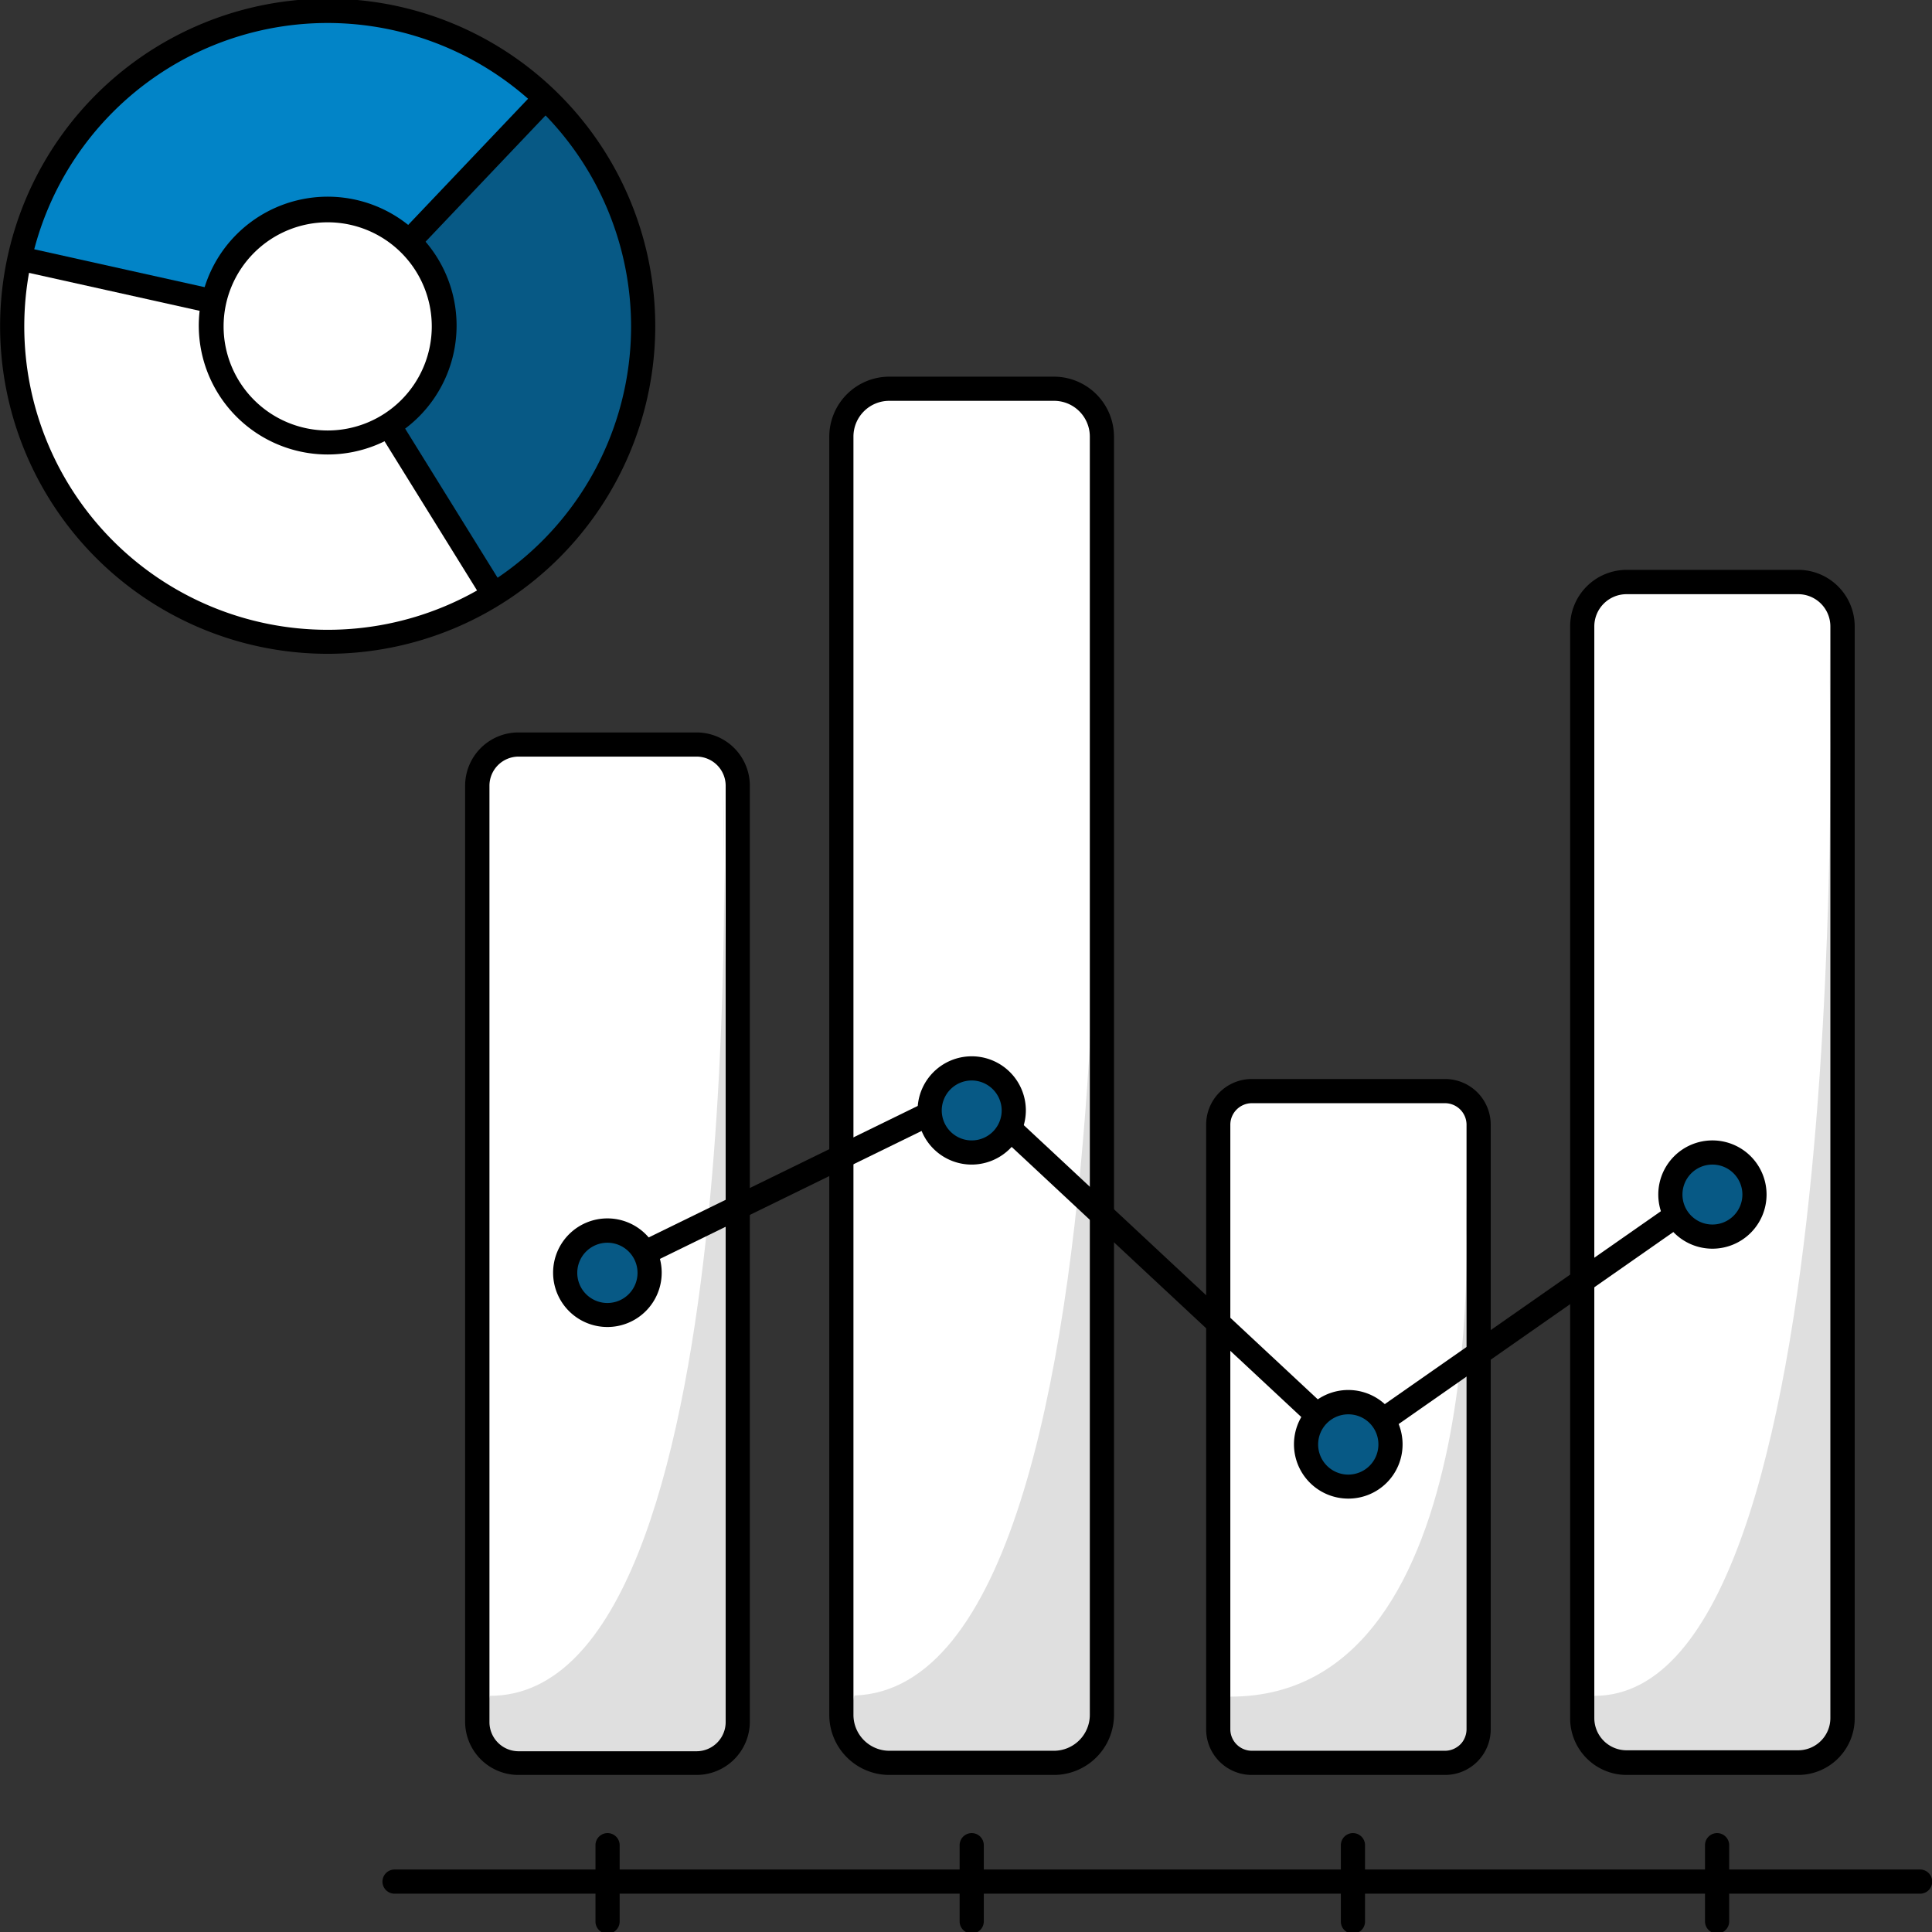
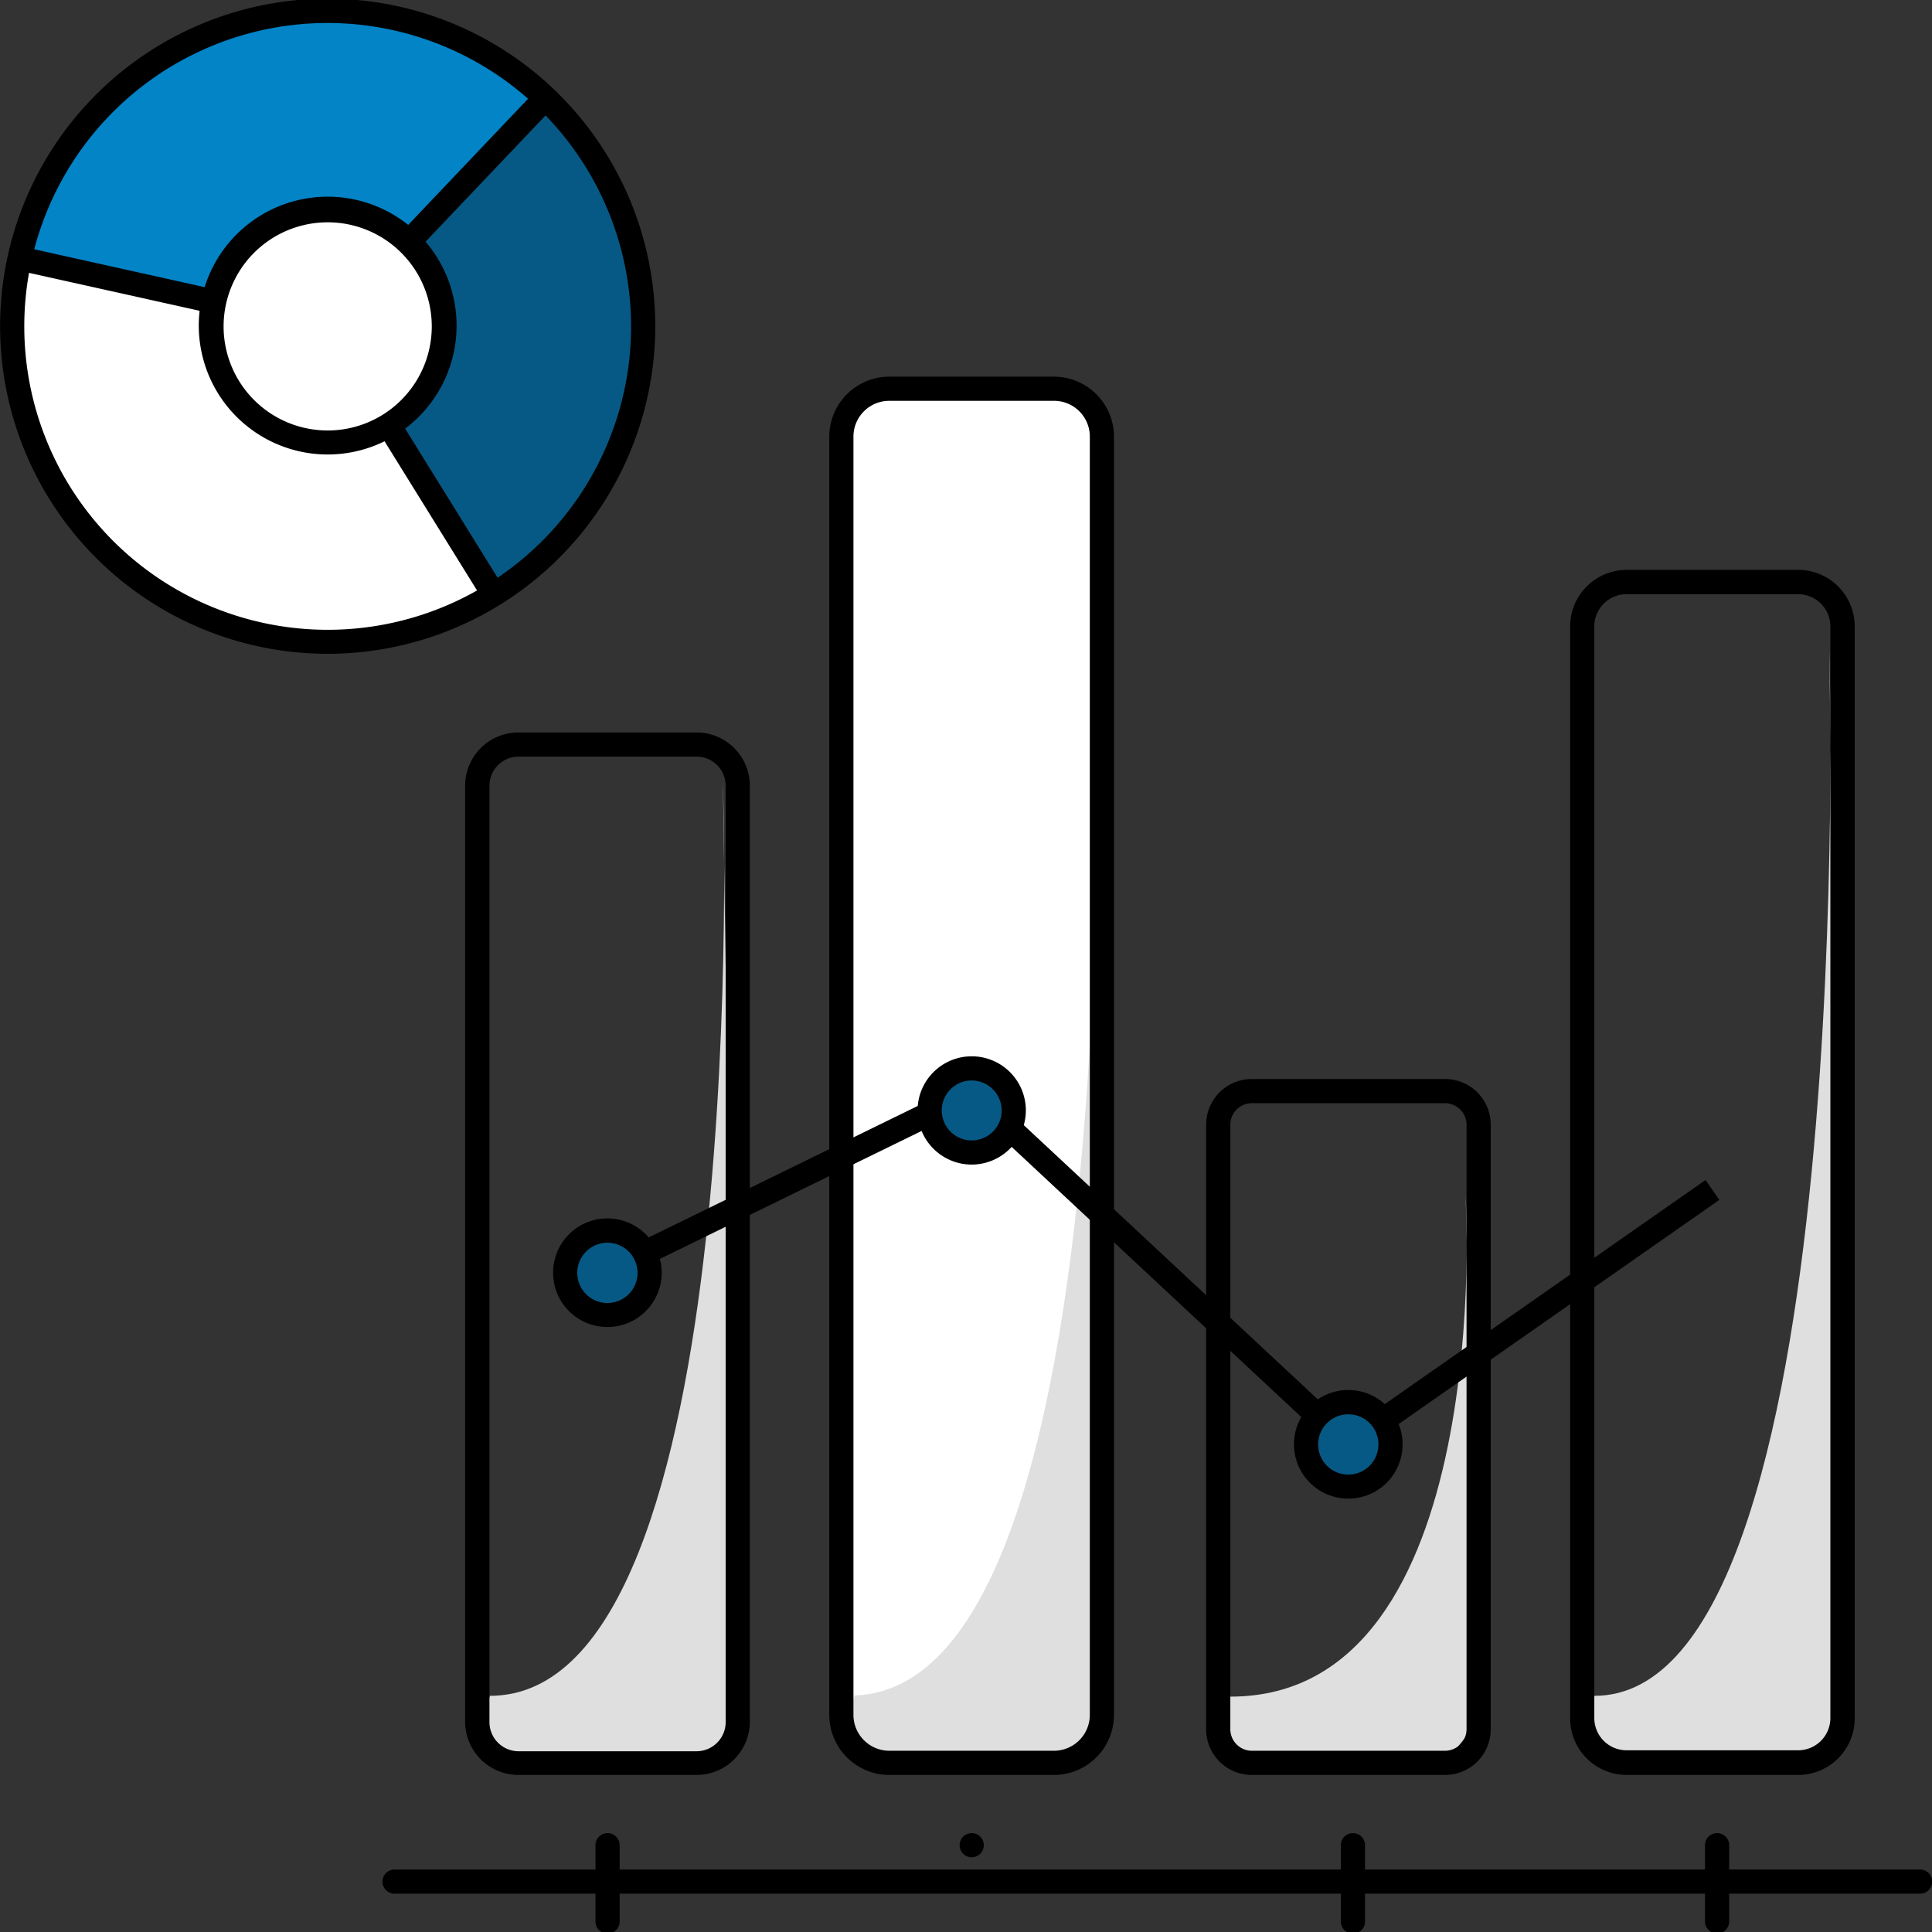
<svg xmlns="http://www.w3.org/2000/svg" xmlns:ns1="https://boxy-svg.com" viewBox="0 0 500 500">
  <rect x="0" y="0" width="500" height="500" fill="#333333" stroke="none" />
  <defs>
    <ns1:export>
      <ns1:file format="svg" path="Bez nazwy 2.svg" />
    </ns1:export>
    <ns1:export>
      <ns1:file format="svg" path="Bez nazwy 2.svg" />
    </ns1:export>
  </defs>
  <g transform="matrix(4.17, 0, 0, 4.17, -572.985, -503.926)">
    <g id="Group-5" data-name="Group" transform="matrix(1, 0, 0, 1, 97.273, 82.722)">
      <circle id="Contour-11" cx="60.47" cy="58.38" r="19.57" style="fill: rgb(7, 89, 133);" />
      <path id="Contour-12" d="m74 44.2-13.53 14.18-19.11-4.24s8.81-26.92 32.64-9.94z" data-name="Contour" style="fill: rgb(2, 132, 199);" />
      <path id="Contour-13" d="m60.47 58.38 10.32 16.62s-29.85 13.14-29.43-20.86z" fill="#fff" data-name="Contour" />
      <path id="Contour-14" d="m60.47 78.7a20.33 20.33 0 1 1 20.33-20.32 20.34 20.34 0 0 1 -20.33 20.32zm0-39.15a18.83 18.83 0 1 0 18.83 18.83 18.85 18.85 0 0 0 -18.83-18.83z" data-name="Contour" />
      <g id="Group-6" data-name="Group">
        <circle id="Contour-15" cx="60.47" cy="58.38" fill="#fff" r="7.21" />
        <path id="Contour-16" d="m60.47 66.33a8 8 0 1 1 8-7.95 8 8 0 0 1 -8 7.95zm0-14.41a6.46 6.46 0 1 0 6.46 6.46 6.46 6.46 0 0 0 -6.46-6.46z" data-name="Contour" />
      </g>
      <path id="Contour-17" d="m46.65 49.29h1.5v12.37h-1.5z" transform="matrix(.217 -.976 .976 .217 -17.03 89.73)" data-name="Contour" />
      <path id="Contour-18" d="m63.51 47.93h12.37v1.5h-12.37z" transform="matrix(.689 -.725 .725 .689 -13.6 65.69)" data-name="Contour" />
      <path id="Contour-19" d="m66.78 63.57h1.5v12.37h-1.5z" transform="matrix(.85 -.527 .527 .85 -26.63 46.08)" data-name="Contour" />
    </g>
    <g id="Group-7" data-name="Group" transform="matrix(1, 0, 0, 1, 97.273, 82.722)">
      <g fill="#fff">
        <rect id="Contour-20" height="85.28" rx="2.97" transform="matrix(-1 0 0 -1 200.87 209.78)" width="16.16" x="92.35" y="62.25" />
-         <rect id="Contour-21" height="63.21" rx="2.56" transform="matrix(-1 0 0 -1 155.69 231.86)" width="16.16" x="69.76" y="84.33" />
-         <rect id="Contour-22" height="73.27" rx="2.76" transform="matrix(-1 0 0 -1 292.82 221.79)" width="16.16" x="138.33" y="74.26" />
-         <rect id="Contour-23" height="41.69" rx="2.08" transform="matrix(-1 0 0 -1 247.63 253.38)" width="16.16" x="115.73" y="105.85" />
      </g>
      <path id="Contour-24" d="m85 86.7s2 56.67-14.46 56.67l-.71 2.3 2.45 1.86 11.58-.06 2-2.5z" data-name="Contour" style="fill: rgb(223, 223, 223);" />
      <path id="Contour-25" d="m153.67 78.5s1.9 64.87-14.58 64.87l-.71 2.3 2.46 1.86 11.57-.06 2-2.5z" data-name="Contour" style="fill: rgb(223, 223, 223);" />
      <path id="Contour-26" d="m131.1 112.42s1.88 31-14.6 31l-.71 2.3 2.45 1.86 11.58-.06 2-2.5z" data-name="Contour" style="fill: rgb(223, 223, 223);" />
      <path id="Contour-27" d="m107.84 68s4.29 74.71-14.67 75.35l-.71 2.3 2.45 1.86 11.58-.06 2-2.5z" data-name="Contour" style="fill: rgb(223, 223, 223);" />
      <path id="Contour-28" d="m105.54 148.28h-10.21a3.73 3.73 0 0 1 -3.73-3.72v-79.34a3.73 3.73 0 0 1 3.73-3.72h10.21a3.73 3.73 0 0 1 3.73 3.72v79.34a3.73 3.73 0 0 1 -3.73 3.72zm-10.21-85.28a2.22 2.22 0 0 0 -2.23 2.22v79.34a2.23 2.23 0 0 0 2.23 2.22h10.21a2.23 2.23 0 0 0 2.23-2.22v-79.34a2.22 2.22 0 0 0 -2.23-2.22z" data-name="Contour" />
      <path id="Contour-29" d="m83.37 148.28h-11.05a3.31 3.31 0 0 1 -3.32-3.28v-58.11a3.31 3.31 0 0 1 3.31-3.31h11.06a3.31 3.31 0 0 1 3.3 3.31v58.11a3.31 3.31 0 0 1 -3.3 3.28zm-11.05-63.2a1.81 1.81 0 0 0 -1.81 1.81v58.11a1.81 1.81 0 0 0 1.81 1.81h11.05a1.81 1.81 0 0 0 1.8-1.81v-58.11a1.81 1.81 0 0 0 -1.8-1.81z" data-name="Contour" />
      <path id="Contour-30" d="m151.73 148.28h-10.65a3.51 3.51 0 0 1 -3.5-3.51v-67.77a3.51 3.51 0 0 1 3.5-3.51h10.65a3.51 3.51 0 0 1 3.51 3.51v67.75a3.51 3.51 0 0 1 -3.51 3.53zm-10.65-73.28a2 2 0 0 0 -2 2v67.75a2 2 0 0 0 2 2h10.65a2 2 0 0 0 2-2v-67.75a2 2 0 0 0 -2-2z" data-name="Contour" />
      <path id="Contour-31" d="m129.82 148.28h-12a2.83 2.83 0 0 1 -2.83-2.83v-37.53a2.83 2.83 0 0 1 2.83-2.83h12a2.83 2.83 0 0 1 2.83 2.83v37.53a2.83 2.83 0 0 1 -2.83 2.83zm-12-41.69a1.34 1.34 0 0 0 -1.33 1.33v37.53a1.34 1.34 0 0 0 1.33 1.33h12a1.34 1.34 0 0 0 1.33-1.33v-37.53a1.34 1.34 0 0 0 -1.33-1.33z" data-name="Contour" />
      <path id="Contour-32" d="m123.75 128.73-23.45-21.87-22.13 10.82-.66-1.35 23.06-11.27 23.31 21.74 22.1-15.44.86 1.23z" data-name="Contour" />
      <g id="Group-8" data-name="Group">
        <circle id="Contour-33" cx="77.84" cy="117.11" r="2.61" style="fill: rgb(7, 89, 133);" />
        <path id="Contour-34" d="m77.84 120.48a3.37 3.37 0 1 1 3.36-3.37 3.37 3.37 0 0 1 -3.36 3.37zm0-5.23a1.87 1.87 0 1 0 1.86 1.86 1.87 1.87 0 0 0 -1.86-1.86z" data-name="Contour" />
      </g>
      <g id="Group-9" data-name="Group">
        <circle id="Contour-35" cx="100.44" cy="107.04" r="2.61" style="fill: rgb(7, 89, 133);" />
        <path id="Contour-36" d="m100.44 110.4a3.36 3.36 0 1 1 3.36-3.4 3.37 3.37 0 0 1 -3.36 3.4zm0-5.22a1.86 1.86 0 1 0 1.86 1.82 1.87 1.87 0 0 0 -1.86-1.82z" data-name="Contour" />
      </g>
      <g id="Group-10" data-name="Group">
        <circle id="Contour-37" cx="123.82" cy="127.76" r="2.61" style="fill: rgb(7, 89, 133);" />
        <path id="Contour-38" d="m123.82 131.13a3.37 3.37 0 1 1 3.36-3.37 3.36 3.36 0 0 1 -3.36 3.37zm0-5.23a1.87 1.87 0 1 0 1.86 1.86 1.86 1.86 0 0 0 -1.86-1.86z" data-name="Contour" />
      </g>
      <g id="Group-11" data-name="Group">
-         <circle id="Contour-39" cx="146.41" cy="112.26" r="2.61" style="fill: rgb(7, 89, 133);" />
-         <path id="Contour-40" d="m146.41 115.62a3.36 3.36 0 1 1 3.36-3.36 3.36 3.36 0 0 1 -3.36 3.36zm0-5.22a1.86 1.86 0 1 0 1.86 1.86 1.86 1.86 0 0 0 -1.86-1.86z" data-name="Contour" />
-       </g>
+         </g>
      <path id="Contour-41" d="m159.3 154.15h-94.68a.75.75 0 0 0 0 1.5h94.68a.75.75 0 0 0 0-1.5z" data-name="Contour" />
      <g id="Group-12" data-name="Group">
        <path id="Contour-42" d="m147.45 152.64a.75.75 0 0 0 -1.5 0v4.73a.75.75 0 0 0 1.5 0z" data-name="Contour" />
        <path id="Contour-43" d="m78.59 152.64a.75.75 0 0 0 -1.5 0v4.74a.75.75 0 0 0 1.5 0v-4.73z" data-name="Contour" />
-         <path id="Contour-44" d="m101.19 152.64a.75.75 0 0 0 -1.5 0v4.73a.75.75 0 0 0 1.5 0v-4.74z" data-name="Contour" />
+         <path id="Contour-44" d="m101.19 152.64a.75.75 0 0 0 -1.5 0a.75.75 0 0 0 1.5 0v-4.74z" data-name="Contour" />
        <path id="Contour-45" d="m124.85 152.64a.75.75 0 0 0 -1.5 0v4.74a.75.75 0 0 0 1.5 0v-4.73z" data-name="Contour" />
      </g>
    </g>
  </g>
</svg>